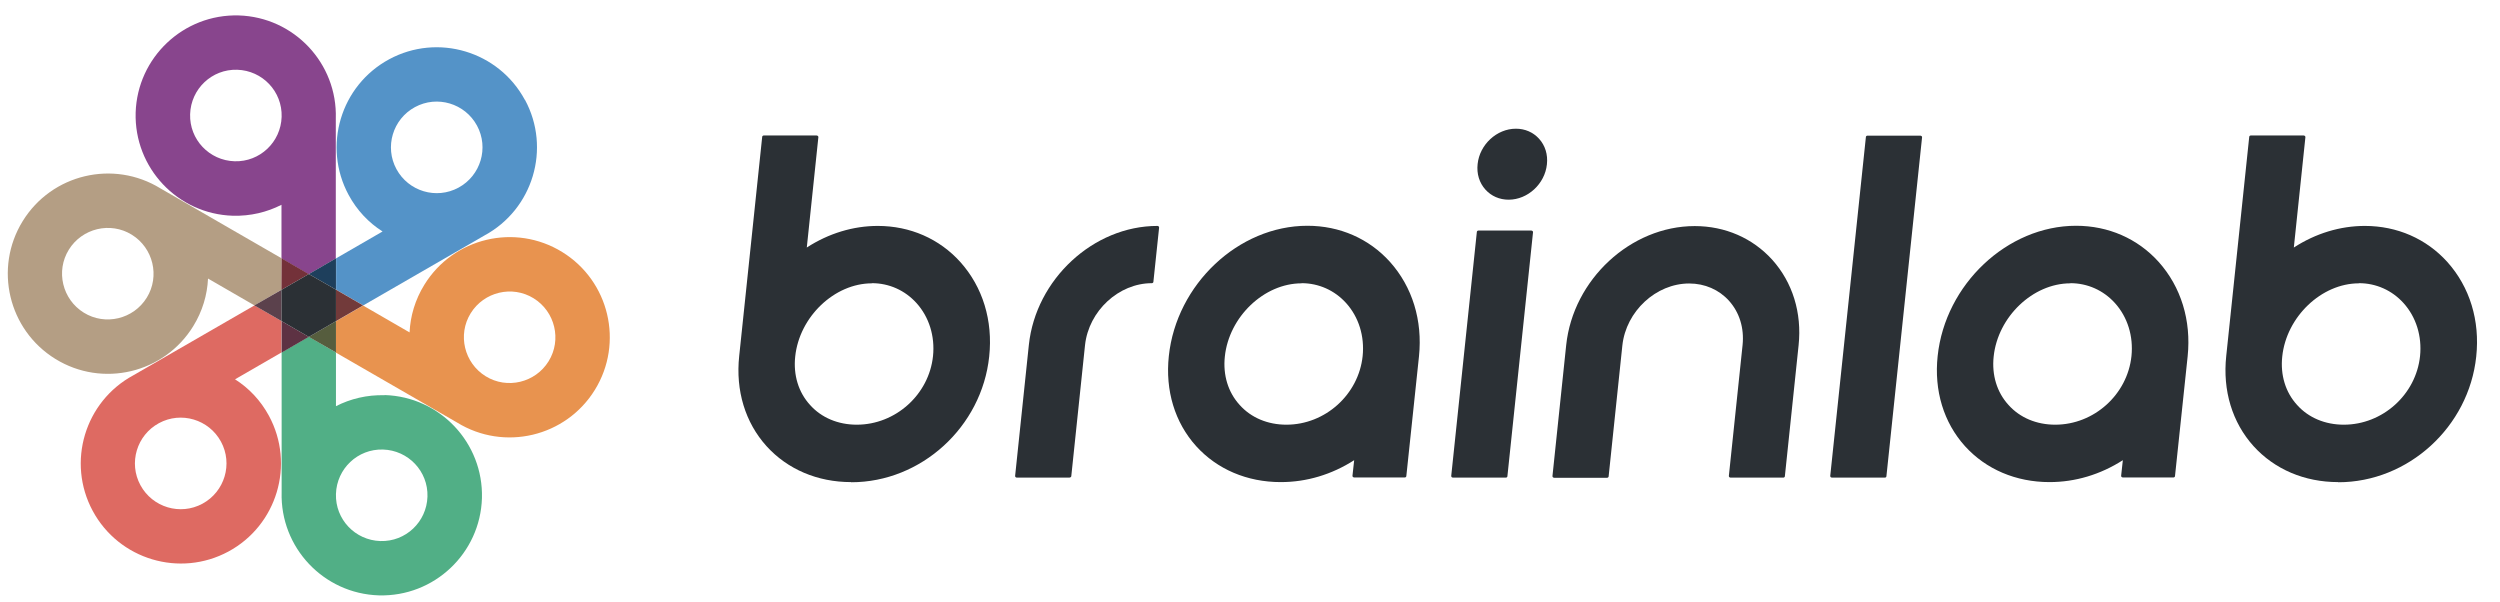
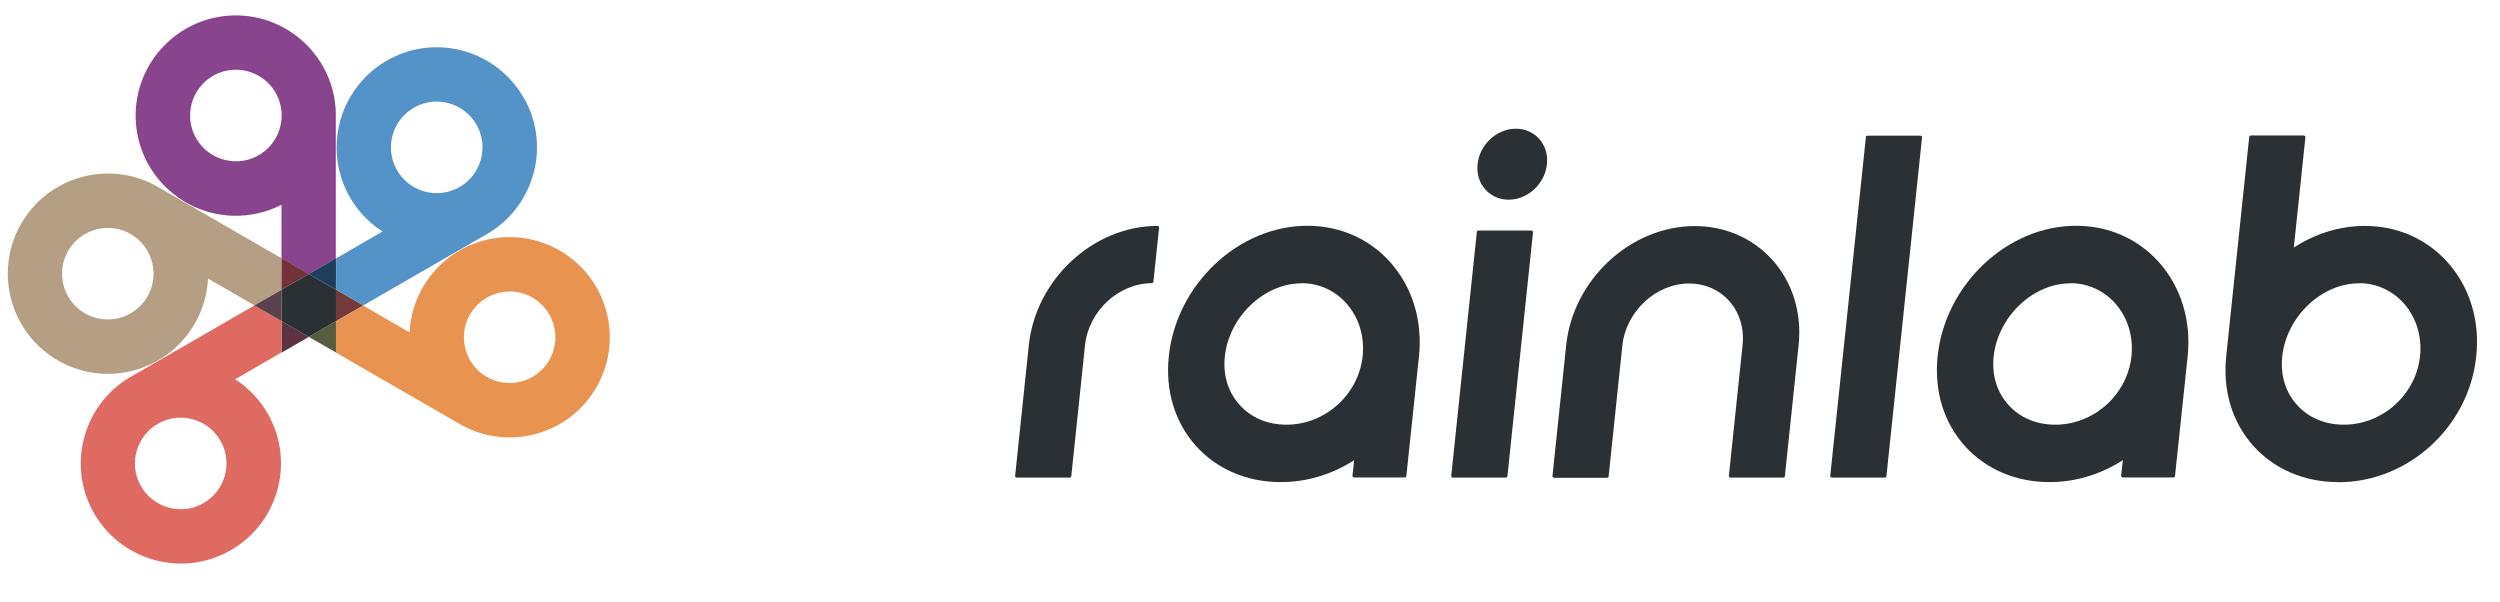
<svg xmlns="http://www.w3.org/2000/svg" fill="none" height="39" viewBox="0 0 162 39" width="162">
  <clipPath id="a">
    <path d="m.5 0h161v39h-161z" />
  </clipPath>
  <g clip-path="url(#a)">
    <path d="m15.47 1c-3.58-.1-6.57 2.72-6.68 6.3-.1 3.58 2.72 6.57 6.3 6.68 1.14.03 2.21-.23 3.15-.71v3.48l1.76 1.02 1.76-1.02v-9.07c.11-3.58-2.71-6.57-6.29-6.68zm-.27 9.45c-1.64-.05-2.93-1.41-2.88-3.05s1.41-2.93 3.05-2.88 2.93 1.41 2.88 3.05-1.41 2.93-3.05 2.88z" fill="#88458d" />
    <path d="m18.25 20.81-1.76-1.02-7.85 4.53c-3.15 1.7-4.33 5.64-2.63 8.79s5.64 4.33 8.79 2.63 4.33-5.64 2.63-8.79c-.54-1-1.3-1.8-2.2-2.37l3.01-1.74v-2.03zm-5.13 11.83c-1.44.78-3.24.24-4.02-1.2s-.24-3.24 1.2-4.02c1.44-.78 3.24-.24 4.02 1.2s.24 3.24-1.2 4.02z" fill="#de6a62" />
    <path d="m34.01 6.47c-1.7-3.15-5.64-4.33-8.79-2.63s-4.33 5.64-2.63 8.79c.54 1 1.3 1.8 2.2 2.37l-3.01 1.74v2.03l1.76 1.02 7.85-4.53c3.15-1.7 4.33-5.64 2.63-8.79zm-7.12.47c1.44-.78 3.24-.24 4.02 1.2s.24 3.24-1.2 4.02-3.24.24-4.02-1.2-.24-3.24 1.2-4.02z" fill="#5493c8" />
    <path d="m36.43 16.33c-3.05-1.88-7.05-.93-8.93 2.12-.6.97-.91 2.03-.96 3.09l-3.01-1.74-1.76 1.02v2.03l7.85 4.53c3.05 1.88 7.05.93 8.93-2.12s.93-7.05-2.12-8.93zm-.88 7.08c-.86 1.39-2.69 1.83-4.08.97s-1.83-2.69-.97-4.08 2.69-1.83 4.08-.97 1.83 2.69.97 4.08z" fill="#e8934f" />
    <path d="m18.25 16.74-7.85-4.53c-3.05-1.88-7.05-.93-8.93 2.12-1.88 3.05-.93 7.05 2.12 8.93 3.05 1.88 7.05.93 8.93-2.12.6-.97.91-2.03.96-3.09l3.01 1.74 1.76-1.02zm-8.74 2.55c-.86 1.39-2.69 1.83-4.08.97s-1.83-2.69-.97-4.08 2.69-1.83 4.08-.97 1.83 2.69.97 4.08z" fill="#b49e84" />
-     <path d="m24.92 25.61c-1.14-.03-2.21.23-3.15.71v-3.48l-1.76-1.02-1.76 1.02v9.06c-.1 3.58 2.72 6.57 6.3 6.68 3.58.1 6.57-2.72 6.68-6.3.1-3.58-2.72-6.57-6.3-6.68zm-.27 9.45c-1.64-.05-2.93-1.41-2.88-3.05s1.41-2.93 3.05-2.88 2.93 1.41 2.88 3.05-1.41 2.93-3.05 2.88z" fill="#51af86" />
    <path d="m18.25 16.74-.01 2.04 1.77-1.02z" fill="#733139" />
    <path d="m21.77 16.74v2.03l-1.76-1.01z" fill="#1e3f5c" />
    <path d="m18.25 20.81v2.04l1.76-1.02z" fill="#5d3243" />
    <path d="m21.77 20.81v2.03l-1.76-1.01z" fill="#565d3e" />
    <path d="m18.24 18.78.01 2.03-1.77-1.02z" fill="#5b414c" />
    <path d="m21.77 18.77v2.04l1.76-1.02z" fill="#723a3a" />
    <g fill="#2b3035">
      <path d="m20.01 17.76-1.77 1.02.01 2.03 1.76 1.02 1.76-1.02v-2.04z" />
      <path d="m115.57 30.95h-3.43s-.06-.01-.08-.03-.03-.05-.03-.08l.89-8.49c.11-1.09-.2-2.1-.88-2.86-.65-.72-1.57-1.12-2.58-1.12-2.15 0-4.09 1.8-4.33 4.01l-.89 8.49c0 .05-.05.09-.1.09h-3.43s-.06-.01-.08-.03-.03-.05-.03-.08l.89-8.49c.45-4.25 4.18-7.71 8.33-7.71 1.97 0 3.75.78 5.02 2.18 1.32 1.47 1.93 3.44 1.71 5.54l-.89 8.49c0 .05-.05.09-.1.09z" />
-       <path d="m55.15 31.24c-2.18 0-4.12-.83-5.48-2.33-1.38-1.53-2.01-3.6-1.77-5.84l1.49-14.2c0-.05.05-.09.1-.09h3.43s.06.01.08.03.03.05.03.08l-.75 7.15c1.42-.92 3.01-1.4 4.6-1.4 2.09 0 3.99.83 5.35 2.34 1.45 1.62 2.12 3.79 1.87 6.12-.48 4.57-4.41 8.15-8.94 8.15zm1.35-12.88c-2.43 0-4.7 2.17-4.97 4.74-.13 1.2.21 2.32.96 3.14.74.83 1.82 1.28 3.03 1.28 2.51 0 4.68-1.95 4.94-4.45.13-1.28-.25-2.52-1.07-3.43-.75-.83-1.78-1.29-2.89-1.29z" />
      <path d="m151.51 31.24c-2.18 0-4.12-.83-5.48-2.33-1.38-1.53-2.01-3.6-1.77-5.84l1.49-14.2c0-.05.05-.09.1-.09h3.43s.06.01.08.03.03.05.03.08l-.75 7.15c1.42-.92 3.01-1.4 4.6-1.4 2.09 0 3.99.83 5.35 2.34 1.45 1.62 2.12 3.79 1.87 6.12-.48 4.57-4.41 8.15-8.94 8.15zm1.35-12.88c-2.43 0-4.7 2.17-4.97 4.74-.13 1.2.21 2.32.96 3.14.74.83 1.82 1.28 3.03 1.28 2.51 0 4.68-1.95 4.94-4.45.13-1.28-.25-2.52-1.07-3.43-.75-.83-1.78-1.29-2.89-1.29z" />
      <path d="m82.99 31.24c-2.18 0-4.12-.83-5.48-2.33-1.38-1.53-2.01-3.6-1.77-5.84.49-4.65 4.52-8.44 8.98-8.44 2.09 0 3.99.83 5.35 2.34 1.45 1.62 2.12 3.79 1.88 6.12l-.82 7.76c0 .05-.05.09-.1.09h-3.28s-.06-.01-.08-.03-.03-.05-.03-.08l.11-1.01c-1.45.93-3.08 1.42-4.75 1.42zm1.35-12.88c-2.43 0-4.7 2.17-4.97 4.74-.13 1.2.21 2.32.96 3.14.74.83 1.82 1.28 3.03 1.28 2.51 0 4.68-1.95 4.94-4.45.13-1.28-.25-2.52-1.07-3.43-.75-.83-1.78-1.29-2.89-1.29z" />
      <path d="m132.81 31.24c-2.18 0-4.12-.83-5.48-2.33-1.38-1.53-2.01-3.6-1.77-5.84.49-4.65 4.52-8.44 8.97-8.44 2.09 0 3.99.83 5.35 2.34 1.45 1.62 2.12 3.79 1.88 6.12l-.82 7.76c0 .05-.05.09-.1.09h-3.28s-.06-.01-.08-.03-.03-.05-.03-.08l.11-1.01c-1.45.93-3.08 1.42-4.75 1.42zm1.35-12.88c-2.43 0-4.7 2.17-4.97 4.74-.13 1.2.21 2.32.96 3.14.74.83 1.82 1.28 3.03 1.28 2.51 0 4.68-1.95 4.94-4.45.13-1.28-.25-2.52-1.07-3.43-.75-.83-1.78-1.29-2.89-1.29z" />
      <path d="m97.58 30.95h-3.43s-.06-.01-.08-.03-.03-.05-.03-.08l1.66-15.81c0-.05.05-.09.1-.09h3.43s.06.01.08.03.03.05.03.08l-1.66 15.81c0 .05-.05.09-.1.09z" />
      <path d="m122.14 30.95h-3.43s-.06-.01-.08-.03-.03-.05-.03-.08l2.31-21.96c0-.05.05-.09.1-.09h3.43s.06.01.08.03.03.05.03.08l-2.31 21.96c0 .05-.05.09-.1.09z" />
      <path d="m69.32 30.95h-3.43s-.06-.01-.08-.03-.03-.05-.03-.08l.89-8.49c.45-4.25 4.18-7.71 8.33-7.71.03 0 .06.01.08.03s.03.05.03.08l-.37 3.51c0 .05-.05.09-.1.09-2.15 0-4.09 1.8-4.33 4.01l-.89 8.49c0 .05-.05.09-.1.09z" />
      <path d="m97.76 12.94c-.59 0-1.12-.23-1.5-.65-.4-.44-.58-1.03-.51-1.66.13-1.26 1.24-2.29 2.48-2.29.59 0 1.12.23 1.5.65.4.44.58 1.03.51 1.66-.13 1.26-1.24 2.29-2.48 2.29z" />
    </g>
  </g>
</svg>